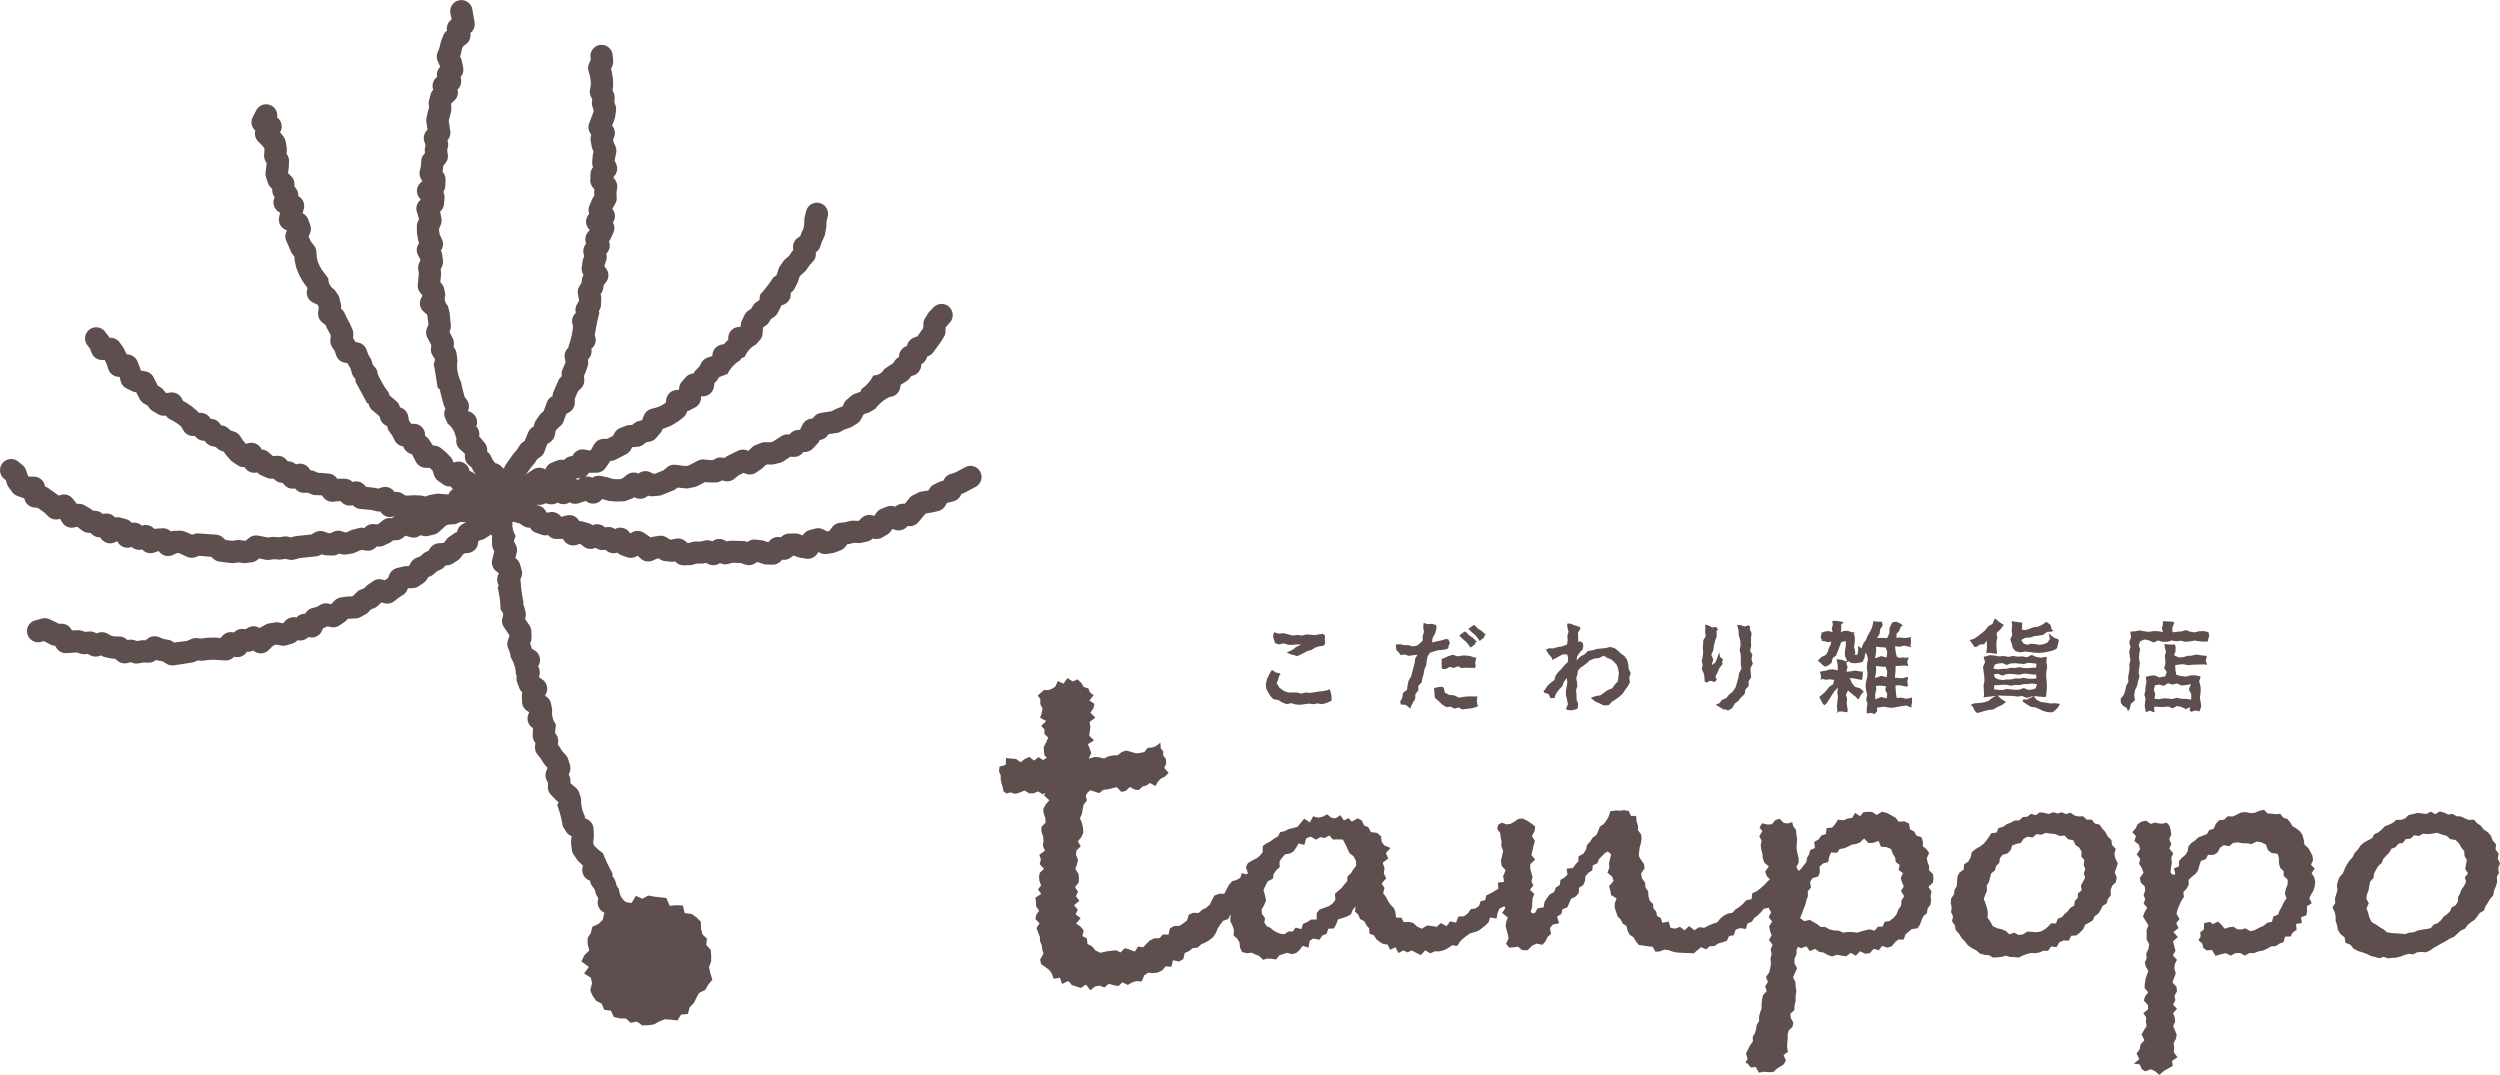
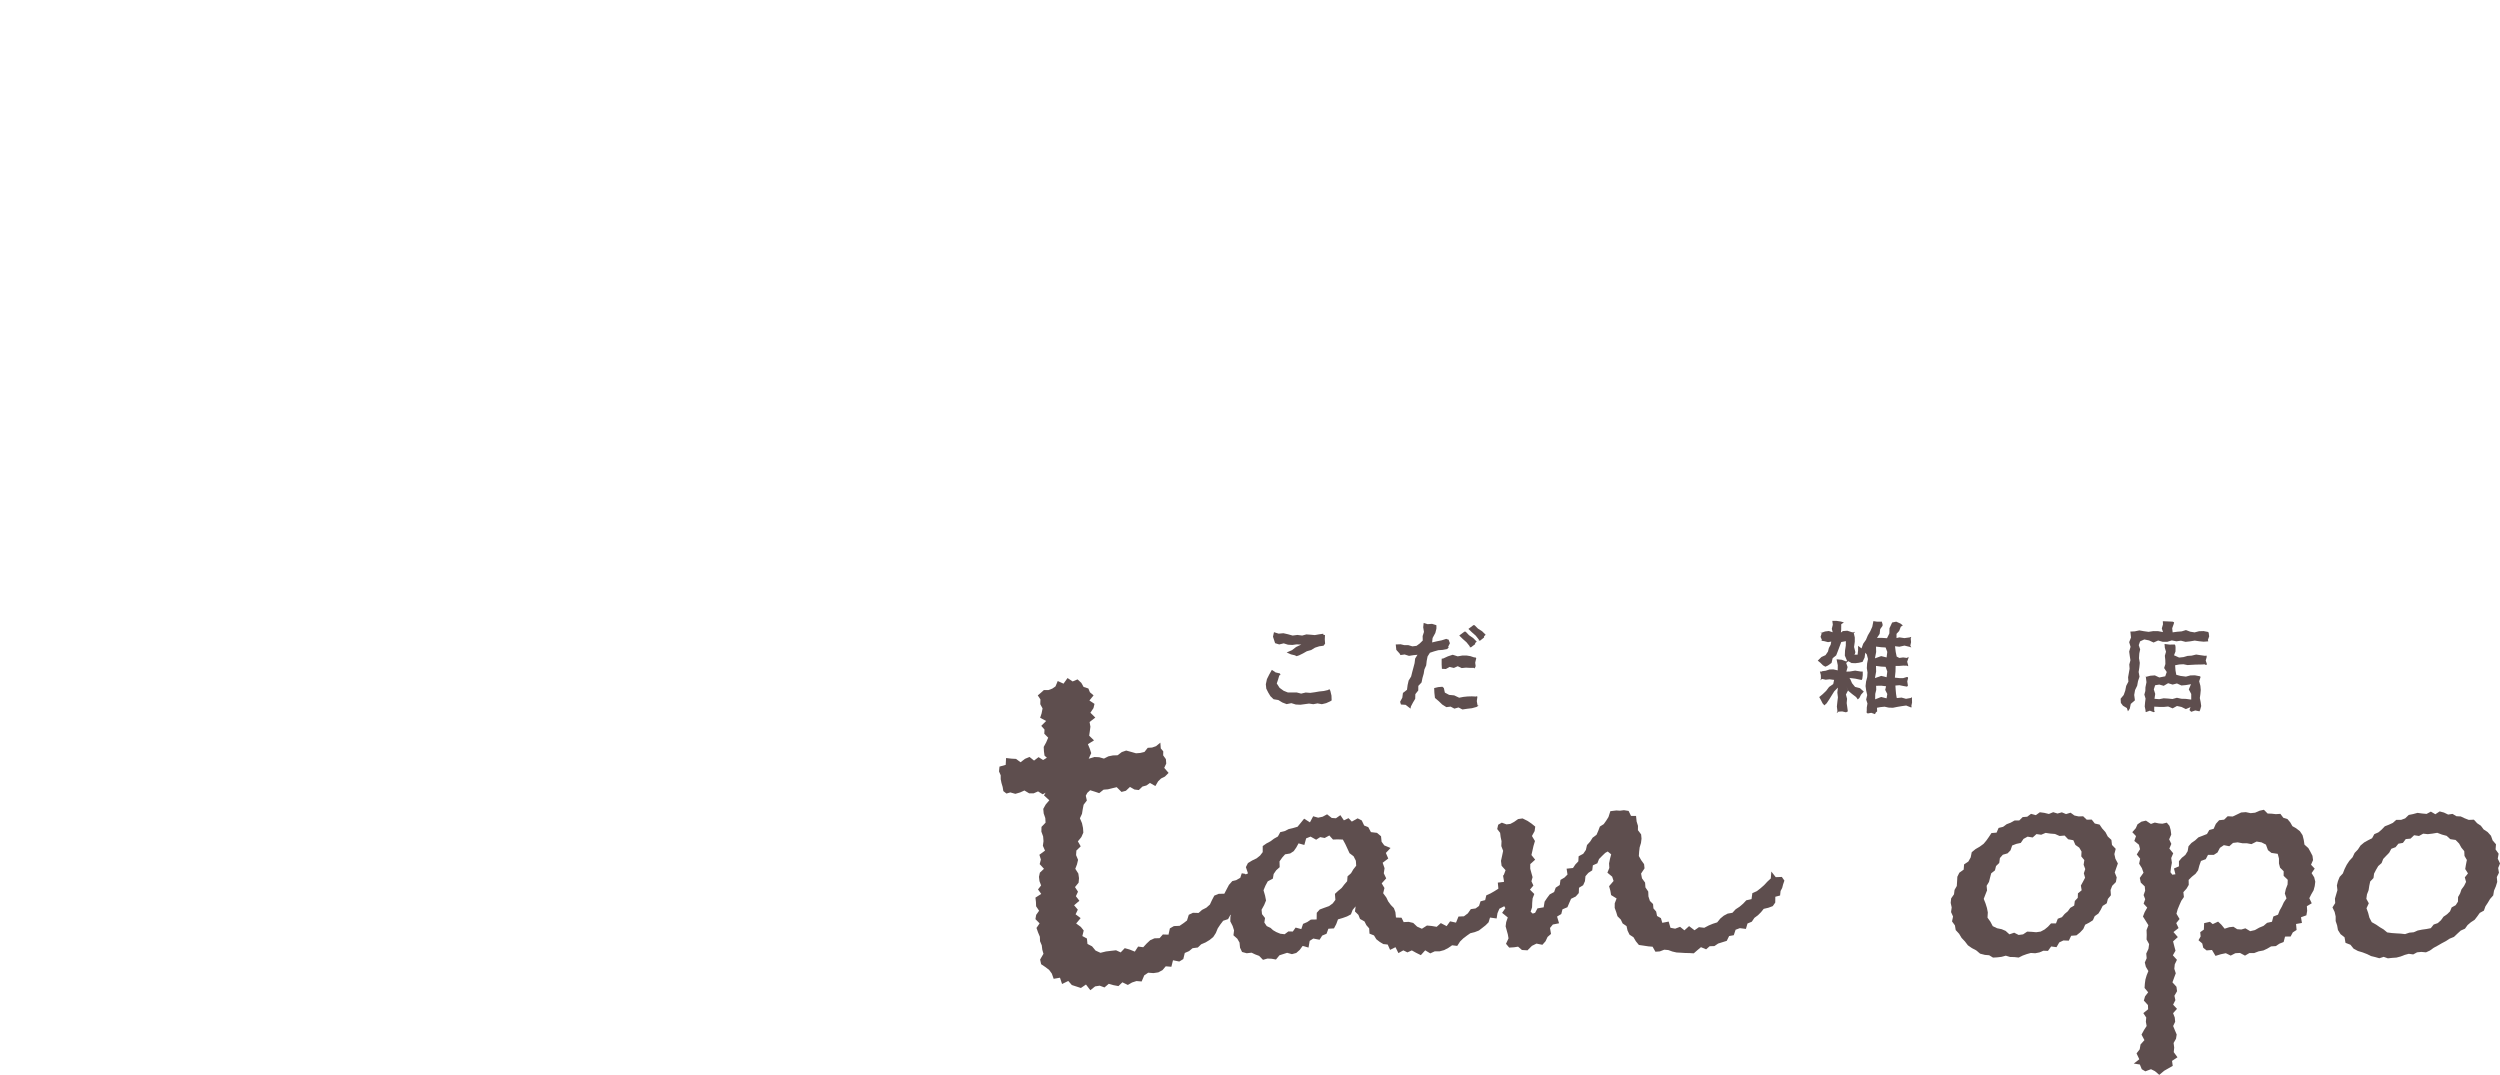
<svg xmlns="http://www.w3.org/2000/svg" width="402.362" height="172.979" viewBox="0 0 402.362 172.979">
  <defs>
    <style>
      .a {
        fill: #5e4e4e;
      }
    </style>
  </defs>
-   <path class="a" d="M199.865,212.891a1.79,1.79,0,0,0-2.426-.729l-1.566.839-.8.257a1.791,1.791,0,0,0-1.025.85l-.12.222-.2.042a1.756,1.756,0,0,0-.388.131l-.869.408a1.785,1.785,0,0,0-.789.725l-.154.267-1.095.176a1.8,1.8,0,0,0-.531.167l-.851.423a1.794,1.794,0,0,0-.6.482l-.724.894-.213-.01a1.764,1.764,0,0,0-1.311.485l-.152-.048a1.783,1.783,0,0,0-1.178.033l-.884.335a1.79,1.79,0,0,0-.851.677l-.322.479-.311-.089a1.8,1.8,0,0,0-1.776.473l-.363.374-.189.041-.785-.03a1.847,1.847,0,0,0-.5.053l-.809.2-.838.1a1.792,1.792,0,0,0-1.231.718l-.41.559-.385.112-.577-.315a1.793,1.793,0,0,0-1.314-.16l-.914.24a1.79,1.79,0,0,0-1.04.748l-.074.112-.6-.214a1.789,1.789,0,0,0-.641-.1l-.952.021a1.78,1.78,0,0,0-1.059.377l-.282.219-.237-.029a1.786,1.786,0,0,0-1.51.54l-.281.293-.629-.226a1.84,1.84,0,0,0-.4-.093l-.958-.112a1.8,1.8,0,0,0-1.171.268l-.184.117-.147-.051a1.781,1.781,0,0,0-.517-.1l-1.945-.055a2.5,2.5,0,0,0-.482.059l-.249.066-.316-.177a1.791,1.791,0,0,0-1.9.1l-.089.062a1.788,1.788,0,0,0-1.158-.14l-.767.165-.755,0a2.033,2.033,0,0,0-.459.055l-.784.2-.058,0-.356-.31a1.788,1.788,0,0,0-1.549-.4l-.695.147-.259-.027-.544-.336a1.8,1.8,0,0,0-1.222-.244l-.974.155a1.805,1.805,0,0,0-.368.1,1.849,1.849,0,0,0-.214-.169l-.865-.582a1.791,1.791,0,0,0-2.057.039l-.112.082-.2-.255a1.792,1.792,0,0,0-2.243-.48l-.03.016a1.782,1.782,0,0,0-1.316-.309l-.264.042-.227-.166a1.791,1.791,0,0,0-1.721-.222l-.095.038a1.8,1.8,0,0,0-.642-.332l-.907-.255a1.812,1.812,0,0,0-.579-.064,1.792,1.792,0,0,0-2.026-.924l-.875.216h0l-.192-.205a1.784,1.784,0,0,0-1.641-.531l-.493.094-.268-.418a1.783,1.783,0,0,0-1.289-.8c.015-.034.024-.07.037-.106a1.778,1.778,0,0,0,.355.051,1.8,1.8,0,0,0,.591-.1l.445-.156.43.113a1.8,1.8,0,0,0,1.433-.232,1.8,1.8,0,0,0,1.934-.042,1.8,1.8,0,0,0,1.478.152l.944-.319a1.781,1.781,0,0,0,.171-.067l.073.058a1.792,1.792,0,0,0,2.38-.136l.217-.218.834.255a1.763,1.763,0,0,0,.387.073l.963.073a1.555,1.555,0,0,0,.193,0l.955-.03a1.777,1.777,0,0,0,.6-.124l.918-.362a1.771,1.771,0,0,0,.329-.171,1.793,1.793,0,0,0,2.178-.26,1.778,1.778,0,0,0,.761.1l.954-.077a1.794,1.794,0,0,0,.54-.131l1.771-.709a1.815,1.815,0,0,0,.5-.293l.229-.191,1.258.138a1.8,1.8,0,0,0,.528-.025l.931-.184a1.8,1.8,0,0,0,.452-.154l1.29-.66.442.051a1.793,1.793,0,0,0,.18.012l.982.014a1.863,1.863,0,0,0,.86-.206l.256-.135.4.1a1.8,1.8,0,0,0,1.59-.373l.622-.528.833-.411.4.15a1.783,1.783,0,0,0,1.628-.2l.813-.551a1.835,1.835,0,0,0,.234-.188l.5-.477.221-.087.67.014a1.828,1.828,0,0,0,.457-.049l.937-.226a1.815,1.815,0,0,0,.6-.267l1.07-.713.521.023a1.785,1.785,0,0,0,1.386-.564l.206-.218.309-.014a1.8,1.8,0,0,0,1.222-.56l.7-.739a1.806,1.806,0,0,0,.3-.431l.1-.2.056-.008a1.794,1.794,0,0,0,1.167-.664l.214-.271,1.252-.172a1.792,1.792,0,0,0,.622-.2l.7-.379.785-.262a1.81,1.81,0,0,0,.373-.174l.814-.5a1.794,1.794,0,0,0,.667-.733l.318-.647.179-.152.618-.208a1.844,1.844,0,0,0,.311-.139l.833-.473a6.467,6.467,0,0,1,2.324-1.946,1.792,1.792,0,0,0,1.7-1.475l.084-.465.9-.563a1.8,1.8,0,0,0,.519-.479l.242-.334.476-.175a1.793,1.793,0,0,0,1.174-1.682v-.086a1.787,1.787,0,0,0,.916-1.133l.029-.106.152-.055a1.79,1.79,0,0,0,.819-.606l1.218-1.671.5-.809a1.8,1.8,0,0,0,.269-.919l.008-.628.641-.729a1.791,1.791,0,0,0-2.559-2.507l-.661.675a1.852,1.852,0,0,0-.25.322l-.484.793a1.8,1.8,0,0,0-.262.907l-.008.625-.952,1.36-.531.192a1.79,1.79,0,0,0-1.12,1.221l-.038.14-.14.056a1.79,1.79,0,0,0-1.13,1.664v.056a1.781,1.781,0,0,0-.649.552l-.351.485-.52.317c-.034.021-.068.042-.1.066l-.777.548a1.917,1.917,0,0,1-1.731.984,5.618,5.618,0,0,1-1.924,2.2l-.147.43-.87.315a1.8,1.8,0,0,0-.583.329l-.726.612a1.8,1.8,0,0,0-.451.578l-.256.52-.933.367a1.847,1.847,0,0,0-.282.122l-.548.295-1.765.276a1.8,1.8,0,0,0-1.092.652l-.185.235-.281.038a1.792,1.792,0,0,0-1.365.976l-.405.814-.329.033a1.79,1.79,0,0,0-1.226.564l-.14.149-.243-.011a1.814,1.814,0,0,0-1.011.259l-1.436.92-.388.093-.8-.016a1.786,1.786,0,0,0-.692.124l-.883.347a1.8,1.8,0,0,0-.583.372l-.584.559-.257-.095a1.8,1.8,0,0,0-1.432.08l-1.694.844a1.793,1.793,0,0,0-.369.242l-.092.078-.169-.042a1.8,1.8,0,0,0-1.265.153l-.456.24-1.348-.112a1.83,1.83,0,0,0-1.057.2l-1.468.766-.434.086-1.644-.2a1.811,1.811,0,0,0-1.392.4l-.611.508-1.315.527-.21.017-.6-.274a1.791,1.791,0,0,0-1.862.233,1.8,1.8,0,0,0-1.868.216l-.666.525-.384.151-.547.017-.669-.05-.789-.242c-.059-.018-.118-.032-.179-.045l-.966-.189a1.8,1.8,0,0,0-1.376.294,1.78,1.78,0,0,0-1.14-.189,1.782,1.782,0,0,0,.615-.626,1.573,1.573,0,0,0,.165.006l1.071-.014a1.788,1.788,0,0,0,1.461-.787l.674-1,.064-.109.083,0a1.778,1.778,0,0,0,.805-.22l1.617-.831a1.786,1.786,0,0,0,.793-.75l.218-.4.857-.074a1.794,1.794,0,0,0,1.01-.4l.386-.318.578-.106a1.8,1.8,0,0,0,1.039-.6l.643-.754a1.808,1.808,0,0,0,.293-.481l.089-.215.133-.036a1.926,1.926,0,0,0,.207-.068l.922-.371a1.812,1.812,0,0,0,.271-.137l.822-.506c.045-.028.089-.057.131-.089l.77-.574a1.789,1.789,0,0,0,.679-1.055,1.847,1.847,0,0,0,.448-.167l.869-.465a1.792,1.792,0,0,0,.947-1.511l.011-.29.159.011a1.776,1.776,0,0,0,1.9-1.53l.087-.6.247-.243a1.794,1.794,0,0,0,.317-.418l.147-.268,1.405-.544a4.893,4.893,0,0,1,1.927-2.11l.3-.4.546-.245a3.812,3.812,0,0,1,1.782-1.963l.637-.719a1.79,1.79,0,0,0,.45-1.11l.035-.815.06-.124.432-.305a1.781,1.781,0,0,0,.5-.536l.293-.483.514-.35a1.8,1.8,0,0,0,.582-.655l.443-.853a1.842,1.842,0,0,0,.143-.369,1.791,1.791,0,0,0,1.514-1.886l-.008-.12a1.78,1.78,0,0,0,.635-.7l.431-.852a1.809,1.809,0,0,0,.114-.282l.205-.664.255-.361.593-.509a1.793,1.793,0,0,0,.317-.356l.462-.683.575-.634a1.781,1.781,0,0,0,.459-1.356l-.009-.1.031-.022a1.782,1.782,0,0,0,.677-.892l.283-.825.366-.783a1.806,1.806,0,0,0,.138-.431l.18-.972a1.766,1.766,0,0,0,.028-.252l.035-.841.183-.74a1.791,1.791,0,1,0-3.477-.859l-.226.915a1.788,1.788,0,0,0-.051.355l-.037.894-.115.624-.309.661a1.885,1.885,0,0,0-.071.175l-.123.357-.4.277a1.793,1.793,0,0,0-.767,1.627l.031.362-.136.15a1.9,1.9,0,0,0-.158.2l-.4.59-.579.5a1.793,1.793,0,0,0-.3.325l-.548.775a1.813,1.813,0,0,0-.249.507l-.243.791-.136.267-.465.289a20.076,20.076,0,0,1-2.156,2.808l-.046.729-.061.117-.463.315a1.788,1.788,0,0,0-.525.553l-.3.5-.51.359a1.786,1.786,0,0,0-.585.693l-.419.877a1.8,1.8,0,0,0-.172.693l-.013.291-.4.042a1.791,1.791,0,0,0-1.593,1.975l.011.1a1.807,1.807,0,0,0-.473.433l-.175.233-.5.105a1.791,1.791,0,0,0-1.419,1.727v.085l-.8.28a1.8,1.8,0,0,0-.978.83l-.348.635-.491.482a1.785,1.785,0,0,0-.4.593,1.789,1.789,0,0,0-1.263.6l-.632.716a1.792,1.792,0,0,0-.448,1.117l-.007.187-.44.037a1.79,1.79,0,0,0-1.623,1.524l-.08.537-.736.468-.679.272-.885.236a1.788,1.788,0,0,0-1.2,1.05l-.318.774-.453.128a1.79,1.79,0,0,0-.812.377l-.3.248-.519.037a1.8,1.8,0,0,0-.531.121l-.9.355a1.8,1.8,0,0,0-.911.8l-.254.462-.895.463-.643.021a1.789,1.789,0,0,0-1.489.884l-.5.865-.086.125-.978-.158a1.786,1.786,0,0,0-1.887.962l-.041.081a1.8,1.8,0,0,0-1.106.414l-.231.193-.36-.015a1.787,1.787,0,0,0-.736.124l-.883.35a1.794,1.794,0,0,0-.919.819l-.144.268-.174-.085a1.791,1.791,0,0,0-1.78.112l-.821.542a1.836,1.836,0,0,0-.285.235l-.1.1.832-1.178.558-.66a1.981,1.981,0,0,0,.137-.183l.335-.52.538-.387a1.782,1.782,0,0,0,.64-.849l.293-.829.169-.391.428-.279a1.8,1.8,0,0,0,.786-1.194l.109-.627.2-.29.6-.535a1.8,1.8,0,0,0,.484-.709l.443-1.206.449-.251a1.792,1.792,0,0,0,.919-1.571l0-.66.5-1.134.5-.5a1.8,1.8,0,0,0,.522-1.393l-.043-.607.212-.476a1.591,1.591,0,0,0,.059-.149l.313-.912a1.791,1.791,0,0,0,.059-.949l-.028-.136.089-.091a1.79,1.79,0,0,0,.492-1.551l-.015-.091.126-.116a1.79,1.79,0,0,0,.432-2.029l-.012-.029a38.41,38.41,0,0,1,.744-3.628l-.09-.271.1-.167a1.778,1.778,0,0,0,.255-.848l.041-.968a1.813,1.813,0,0,0-.034-.435l-.065-.313.169-.274a1.782,1.782,0,0,0,.249-.694l.065-.468.383-.486a1.79,1.79,0,0,0,.076-2.109l-.338-.5.274-.838a1.78,1.78,0,0,0,.07-.918l-.037-.2.194-.256a1.792,1.792,0,0,0,.261-1.68l-.03-.085.1-.129a1.774,1.774,0,0,0,.2-.343l.418-.928a1.794,1.794,0,0,0-.078-1.624,1.792,1.792,0,0,0,.029-2.017l-.128-.194.458-.773a1.79,1.79,0,0,0,.249-1l-.038-.792.111-.785a1.788,1.788,0,0,0-.355-1.345l-.268-.348.262-.341a1.793,1.793,0,0,0,.2-1.846l-.246-.526.233-1.152a1.787,1.787,0,0,0-.092-1.136l-.33-.771-.051-.274.178-.492a1.788,1.788,0,0,0-.226-1.652l-.113-.157.393-1.046a1.78,1.78,0,0,0,.1-.38l.136-.962a1.8,1.8,0,0,0-.073-.812l-.2-.6.046-.6a1.8,1.8,0,0,0-.15-.869l-.19-.424.077-.416a1.8,1.8,0,0,0,.03-.388l-.033-.953a1.668,1.668,0,0,0-.025-.244l-.162-.944c-.01-.056-.022-.11-.036-.165l-.086-.315.185-.406a1.8,1.8,0,0,0,.155-.892l-.081-.96a1.791,1.791,0,0,0-3.569.3l.042.494-.259.568a1.792,1.792,0,0,0-.1,1.211l.232.857.128.74.021.635-.143.772a1.791,1.791,0,0,0,.125,1.059l.232.518-.039.508a1.808,1.808,0,0,0,.085.7l.181.547-.049.354-.659,1.726a1.79,1.79,0,0,0,.213,1.688l.127.177-.025.067a1.8,1.8,0,0,0-.076.943l.179.949a1.813,1.813,0,0,0,.113.372l.171.4-.092.369a1.782,1.782,0,0,0-.045.271l-.085.952a1.785,1.785,0,0,0,.15.894l-.059.076a1.788,1.788,0,0,0-.369,1.037l-.029.952a1.794,1.794,0,0,0,.372,1.147l.3.384-.03.207a1.737,1.737,0,0,0-.015.338l.02.424-.277.467a1.747,1.747,0,0,0-.109.216l-.4.934a1.792,1.792,0,0,0-.026,1.329,1.79,1.79,0,0,0-.03,2.476l.1.1-.344.456a1.794,1.794,0,0,0-.259,1.677l.029.083-.088.116a1.791,1.791,0,0,0-.334,1.409l.095.513-.165.471a1.889,1.889,0,0,0-.084.349l-.129.945a1.8,1.8,0,0,0,.288,1.24,1.782,1.782,0,0,0-.249.693l-.079.575-.344.558a1.793,1.793,0,0,0-.229,1.3l.162.792-.012.292-.29.481a1.791,1.791,0,0,0-.189,1.409h0a1.792,1.792,0,0,0-.45,2.1,12.918,12.918,0,0,1-.756,3.335l.024.147-.124.125a1.793,1.793,0,0,0-.478,1.625l.125.595-.489,1.18a1.806,1.806,0,0,0-.152.855l.017.239-.172.172a1.8,1.8,0,0,0-.387.576l-.749,1.705a1.768,1.768,0,0,0-.165.757l-.119.067a1.791,1.791,0,0,0-.818.971l-.489,1.366-.432.385a1.807,1.807,0,0,0-.285.326l-.54.79a1.8,1.8,0,0,0-.285.7l-.042.242-.227.148a1.786,1.786,0,0,0-.665.791l-.425.993-.147.41-.36.259a1.781,1.781,0,0,0-.457.479l-.457.707-.541.639c-.037.044-.072.089-.105.136l-1.094,1.547a1.754,1.754,0,0,0-.2.351l-.152.36-.559-.5a1.743,1.743,0,0,0-.819-.387l-.39-.49-.333-.679a1.813,1.813,0,0,0-.434-.564l-.146-.126,0-.244a1.791,1.791,0,0,0-.415-1.172l-.627-.753a1.687,1.687,0,0,0-.186-.192l-.074-.066.022-.173a1.793,1.793,0,0,0-.474-1.454l.045-.144a1.791,1.791,0,0,0-1.06-2.2l-.325-.127.058-.166a1.79,1.79,0,0,0-.238-1.626l-.372-.519-.4-1.51-.161-.856a5.91,5.91,0,0,1-.64-2.914l-.02-.02a1.8,1.8,0,0,0,.056-.719l-.119-.944a1.793,1.793,0,0,0-.291-.776l-.191-.283.044-.316a1.8,1.8,0,0,0-.165-1.033l-.541-1.087.1-.253a1.8,1.8,0,0,0,.122-.839l-.19-1.9a1.753,1.753,0,0,0-.049-.268l-.243-.924a1.622,1.622,0,0,1-.393-1.762l-.189-.937a1.791,1.791,0,0,0-.359-.766l-.27-.337.116-1.185a1.751,1.751,0,0,0,0-.4l-.057-.454.229-.515a1.8,1.8,0,0,0,.137-.973l-.131-.945a1.767,1.767,0,0,0-.2-.6l.035-.051a1.79,1.79,0,0,0,.137-1.755l-.347-.746-.112-.574,0-.408.258-.6a1.79,1.79,0,0,0,.117-1.022l-.17-.953a1.615,1.615,0,0,0-.041-.177l.133-.137a1.8,1.8,0,0,0,.494-1.095l.077-.94a1.789,1.789,0,0,0-.2-.989,1.787,1.787,0,0,0,.334-.984l.031-.947a1.8,1.8,0,0,0-.252-.977l-.237-.4.053-.247a1.744,1.744,0,0,0,.036-.251l.028-.387.358-.441a1.8,1.8,0,0,0,.379-1.388l-.1-.662.125-.627a1.793,1.793,0,0,0-.063-.93l-.02-.06.074-.092a1.785,1.785,0,0,0,.383-1.378l-.251-1.674.355-1.373a1.781,1.781,0,0,0,.07-.62l-.044-.681.033-.127.483-.441a1.792,1.792,0,0,0,.518-1.8,1.79,1.79,0,0,0,.515-1.88l-.034-.108.058-.071a1.788,1.788,0,0,0,.368-1.5l-.213-1.015a1.768,1.768,0,0,0-.119-.367l-.175-.389.074-.184a1.7,1.7,0,0,0,.085-.271l.185-.809.115-.306.541-.42a1.792,1.792,0,0,0,.662-1.757l.03-.024a1.79,1.79,0,0,0,.66-1.679l-.375-2.151a1.791,1.791,0,1,0-3.517.682l.193.983-.1.078a1.794,1.794,0,0,0-.651,1.737l-.04.03a1.786,1.786,0,0,0-.58.787l-.336.895a2.086,2.086,0,0,0-.068.23l-.18.788-.307.759a1.794,1.794,0,0,0,.028,1.405l.4.9-.129.157a1.8,1.8,0,0,0-.371,1.489l-.008,0a1.791,1.791,0,0,0-.613,2.056,1.79,1.79,0,0,0-.433.778l-.241.919a1.8,1.8,0,0,0-.056.57l.042.653-.179.612c-.015.049-.027.1-.038.148l-.188.93a1.77,1.77,0,0,0-.012.649l.184,1.141-.208.255a1.791,1.791,0,0,0-.3,1.71l.186.543-.092.458a1.792,1.792,0,0,0-.015.611l.028.191-.217.268a1.789,1.789,0,0,0-.394,1l-.059.822-.176.813a1.794,1.794,0,0,0,.212,1.3l.2.338-.278.251a1.791,1.791,0,0,0-.159,2.5l.187.218-.213.221a1.791,1.791,0,0,0-.413,1.794l.274.844.054.3-.193.447a1.8,1.8,0,0,0-.146.719l.006.952a1.859,1.859,0,0,0,.033.332l.186.951a1.789,1.789,0,0,0,.134.412l.014.029-.082.122a1.79,1.79,0,0,0-.08,1.869l.358.645.015.108-.224.5a1.79,1.79,0,0,0-.14.95l.094.747-.163,1.75a1.789,1.789,0,0,0,.387,1.275l.387.483-.21.382a1.789,1.789,0,0,0,.4,2.217l.558.484.2,1.555-.251.624a1.786,1.786,0,0,0,.081,1.513l.637,1.223-.062.452a1.794,1.794,0,0,0,.289,1.245l.333.5.019.15-.2.691a67.322,67.322,0,0,1,.606,3.738l.386.372.071.377c.011.055.024.111.04.166l.453,1.752a1.786,1.786,0,0,0,.29.642l.041.057-.1.282a1.8,1.8,0,0,0,.062,1.321l.4.877a3.388,3.388,0,0,1,1.312,2.214l.107.108-.03.238a1.793,1.793,0,0,0,.586,1.563l.679.6.118.141-.007.413a1.8,1.8,0,0,0,.617,1.379l.5.433.26.53a1.824,1.824,0,0,0,.208.329l.2.251-.447-.313a1.827,1.827,0,0,0-.586-.27l-.035-.144a1.791,1.791,0,0,0-2.241-1.3l-.306.089-.059-.187a1.776,1.776,0,0,0-.414-.7l-.663-.694a1.789,1.789,0,0,0-.149-.14l-.731-.608a2.083,2.083,0,0,0-1.156-.414h-.147c-.022-.041-.046-.082-.072-.121l-.537-.825a1.791,1.791,0,0,0-.651-.6l0-.179a1.792,1.792,0,0,0-1.87-1.772l-.335.015c-.022-.034-.045-.069-.069-.1l-.321-.444-.115-.677a1.791,1.791,0,0,0-1.067-1.349l-.262-.111-.068-.2a1.776,1.776,0,0,0-.525-.777l-1.1-.934-.118-.433a14.781,14.781,0,0,1-1.768-3.006,1.787,1.787,0,0,0-.434-1.064l-.369-.425-.156-.563a1.739,1.739,0,0,0-.176-.42l-.4-.69-.278-.76a1.79,1.79,0,0,0-1.358-1.146L99.29,192a1.793,1.793,0,0,0-.2-.376l-.179-.261.05-.49a1.806,1.806,0,0,0-.142-.9l-.386-.878c-.021-.049-.045-.1-.07-.143l-.429-.781-.369-.81a1.787,1.787,0,0,0-.531-.672l-.053-.041.014-.118a1.792,1.792,0,0,0-.033-.6l-.216-.952a1.82,1.82,0,0,0-.279-.63l-.558-.8a1.933,1.933,0,0,1-.957-1.759l-1.086-1.461-.375-.669-.266-.65-.148-.674-.057-.874a1.792,1.792,0,0,0-.383-.994l-.505-.637-.366-.8.226-.514a1.8,1.8,0,0,0,.042-1.336l-.331-.9a1.793,1.793,0,0,0-.889-.99l.19-.727a1.792,1.792,0,0,0-.891-2.033,1.792,1.792,0,0,0-.356-1.207l-.261-.348-.006-.412a1.8,1.8,0,0,0-.546-1.26l-.466-.45-.024-.075.1-.618a1.8,1.8,0,0,0,.02-.194l.05-1a1.793,1.793,0,0,0-.194-.9l-.211-.411.041-.5a1.81,1.81,0,0,0-.02-.447l-.16-.94a1.8,1.8,0,0,0-.331-.771l-.568-.759a1.789,1.789,0,0,0-.484-2.372,1.791,1.791,0,0,0-3.353-1.144l-.561,1.084a1.791,1.791,0,0,0,.412,2.173,1.792,1.792,0,0,0,.452,1.742l.693.7.282.377.05.291-.064.781a1.8,1.8,0,0,0,.19.962l.225.438-.172,1.365a1.783,1.783,0,0,0,.063.827l.291.911a1.771,1.771,0,0,0,.46.743l.255.247,0,.253a1.794,1.794,0,0,0,.36,1.05l.026.034-.082.223a1.79,1.79,0,0,0,.942,2.25l-.151.8a1.793,1.793,0,0,0,.986,1.947l.282.135-.105.238a1.794,1.794,0,0,0-.017,1.4l.819,1.861a1.781,1.781,0,0,0,.216.347l.284.358.029.452a1.819,1.819,0,0,0,.038.265l.209.957a1.733,1.733,0,0,0,.093.3l.367.895a1.763,1.763,0,0,0,.094.2l.477.851c.033.058.069.114.107.168l.7.969-.076.338a1.789,1.789,0,0,0,1,2.026l.729.333.148.423-.094.815a1.79,1.79,0,0,0,.68,1.619l.5.389.215.471c.018.04.039.081.06.12l.424.77.164.375-.068.673a1.794,1.794,0,0,0,.3,1.189l.4.584.22.684a1.789,1.789,0,0,0,1.381,1.215l.478.088a1.6,1.6,0,0,0,.111.228l.362.626.2.733a1.812,1.812,0,0,0,.374.7l.209.24.01.468a190.159,190.159,0,0,1,1.836,3.392l.254.114.045.164a1.788,1.788,0,0,0,.591.912l1.106.924.169.5a1.792,1.792,0,0,0,1,1.07l.1.041.02.121a1.789,1.789,0,0,0,.315.749l.481.666.383.763a1.788,1.788,0,0,0,1.391.976,1.788,1.788,0,0,0,.959,1.09l.461.213.584,1.124a1.861,1.861,0,0,0,1.629,1.023l.631,0,.454.443.23.732a1.787,1.787,0,0,0,.67.921l.792.563a1.778,1.778,0,0,0,1.223.323,1.784,1.784,0,0,0,.365.433,1.751,1.751,0,0,0-.5.449,1.776,1.776,0,0,0-.214.384l-.077.032-1.537-.125a1.829,1.829,0,0,0-.449.03l-.964.187a1.863,1.863,0,0,0-.294.084l-.427.162-.37-.106a1.753,1.753,0,0,0-.42-.067l-.957-.039c-.062,0-.121,0-.182,0l-.878.055-.4-.019-.5-.31a1.8,1.8,0,0,0-1.246-.243,1.791,1.791,0,0,0-2.087-.727l-.526.18-.416-.1a1.821,1.821,0,0,0-.23-.042l-1.3-.137-.309-.326a1.793,1.793,0,0,0-1.784-.492l-.1.029-.066-.06a1.793,1.793,0,0,0-1.2-.461l-.986,0a1.335,1.335,0,0,1-.183.009l-.028,0-.107-.142a1.789,1.789,0,0,0-1.232-.692l-.963-.1c-.042,0-.086-.008-.128-.009l-.652-.022-.565-.246a1.805,1.805,0,0,0-.691-.149l-.091-.162a1.788,1.788,0,0,0-2.171-.805l-.044.015a1.794,1.794,0,0,0-.972-.475l-.354-.053-.282-.3a1.8,1.8,0,0,0-1.46-.56l-.632.054-.618-.538a1.788,1.788,0,0,0-1.208-.526,1.787,1.787,0,0,0-2.1-1.032l-.434.112-.407-.46-.526-.786a1.79,1.79,0,0,0-.929-.705l-.579-.191-.458-.4a1.8,1.8,0,0,0-.832-.4l-.274-.053-.171-.25a1.794,1.794,0,0,0-1.363-.774l-.155-.01-.064-.1a1.79,1.79,0,0,0-1.712-.846l-.089.01a1.852,1.852,0,0,0-.339-.379l-.731-.614a1.665,1.665,0,0,0-.149-.113l-.787-.531a1.67,1.67,0,0,0-.178-.106l-.361-.187-.231-.433a1.8,1.8,0,0,0-1.8-.932l-.727.09-.405-.508a1.8,1.8,0,0,0-.54-.462l-.374-.208-.663-1.331a1.793,1.793,0,0,0-1.283-.973l-.786-.145-.077-.286a1.786,1.786,0,0,0-.067-.2l-.388-.975a1.82,1.82,0,0,0-1.69-1.128H62.5l-.432-.887a1.7,1.7,0,0,0-.148-.251l-.552-.783a1.789,1.789,0,0,0-1.448-.757l-.188,0a1.788,1.788,0,0,0-.166-.257l-.58-.755a1.791,1.791,0,0,0-2.838,2.185l.429.558.287.716a1.788,1.788,0,0,0,1.648,1.125l.441,0,.283.583.308.906a1.79,1.79,0,0,0,1.7,1.215h.093l.191.721a1.79,1.79,0,0,0,.945,1.15l.894.437a1.821,1.821,0,0,0,.461.152l.2.037.547,1.066a1.781,1.781,0,0,0,.72.744l.53.3.381.488a1.792,1.792,0,0,0,.514.447l.836.483a1.812,1.812,0,0,0,1.116.228l.115-.015a1.8,1.8,0,0,0,.657.585l.761.4.624.421.423.356.379.642a1.788,1.788,0,0,0,1.727.873l.11-.012a1.792,1.792,0,0,0,1.372.787l.213.014.094.135a1.788,1.788,0,0,0,1.135.745l.525.1.367.319a1.8,1.8,0,0,0,.614.347l.334.11.25.375a1.718,1.718,0,0,0,.149.191l.673.761a1.826,1.826,0,0,0,.33.291l.8.545a1.777,1.777,0,0,0,1.139.308,1.788,1.788,0,0,0,1.791.9l.26-.033.095.095a1.793,1.793,0,0,0,.561.381l.876.377a1.788,1.788,0,0,0,.86.14l.216-.018.114.122a1.8,1.8,0,0,0,1.042.547l.321.048.273.31a1.788,1.788,0,0,0,1.725.569,1.746,1.746,0,0,0,1.437.7l.636-.007.527.229a1.764,1.764,0,0,0,.651.147l.927.033.134.014.247.324a1.788,1.788,0,0,0,1.6.695l.931-.094h.207l.29.262a1.788,1.788,0,0,0,1.683.394l.013,0,.046.048a1.792,1.792,0,0,0,1.174.553l1.721.158.816.2a1.808,1.808,0,0,0,.679.038l.04.063a1.788,1.788,0,0,0,2.224.7l.179-.076h0a1.815,1.815,0,0,0-.281.168l-.279.231-.3-.013a1.761,1.761,0,0,0-1.186.383l-.66.52-.25.118-.509-.049a1.793,1.793,0,0,0-1.4.479l-.157.149-.127-.022a1.775,1.775,0,0,0-.75.03l-.921.237a1.678,1.678,0,0,0-.3.106l-.671.306-.323.053L97,222.437a1.784,1.784,0,0,0-1.216.108l-.509.238-.275-.01-.757-.257a1.8,1.8,0,0,0-1.47.145l-.576.332-2.395.247a1.869,1.869,0,0,0-.348.063l-.505.145-.536-.112a1.788,1.788,0,0,0-.644-.015l-.727.115-.738-.061a1.784,1.784,0,0,0-.4.012l-.63.09-1.649-.311a1.8,1.8,0,0,0-1.43.369l-.539.434-.207.026-.711-.1a1.792,1.792,0,0,0-.517,0l-.723.109-1.077-.129-.5-.43a1.789,1.789,0,0,0-1.11-.437l-2.758-.194a1.774,1.774,0,0,0-.715.1l-.306.107-1.215-.514a1.684,1.684,0,0,0-.726-.133l-.958.025a1.755,1.755,0,0,0-.543.1,1.791,1.791,0,0,0-1.361-.507l-.973.059a1.853,1.853,0,0,0-.323.049,1.788,1.788,0,0,0-1.99-.529,1.8,1.8,0,0,0-1.615-.447,1.792,1.792,0,0,0-.929-.606l-.909-.244a1.772,1.772,0,0,0-.868-.016,1.8,1.8,0,0,0-1.793-.6l-.174.041-.049-.046a1.79,1.79,0,0,0-1.131-.471l-.411-.019-.308-.249a1.7,1.7,0,0,0-.244-.168l-.824-.468a1.79,1.79,0,0,0-1.211-.2l-.026-.035-.641-.813a1.791,1.791,0,0,0-1.985-.587l-.267.091a1.286,1.286,0,0,0-.109-.086l-1.591-1.135a1.771,1.771,0,0,0-.511-.245l-.007-.052a1.792,1.792,0,0,0-1.713-1.525l-.844-.028-.155-.057-.313-.9a1.79,1.79,0,0,0-.581-.877l-.7-.579a1.791,1.791,0,1,0-2.274,2.768l.281.23.163.554a1.808,1.808,0,0,0,.27.548l.583.8a1.783,1.783,0,0,0,.83.626l.936.344a1.644,1.644,0,0,0,.2.06,1.79,1.79,0,0,0,1.57,1.466l.608.066,1.036.744.612.6a1.788,1.788,0,0,0,1.833.418l.07-.023.365.592a1.79,1.79,0,0,0,1.929.807l.489-.113.737.577a1.782,1.782,0,0,0,1.047.4l.35.016.271.249a1.8,1.8,0,0,0,1.307.471,1.792,1.792,0,0,0,2.407.762l.3-.156.134.216a1.794,1.794,0,0,0,2.2.715,1.791,1.791,0,0,0,1.689.4,1.8,1.8,0,0,0,1.947.508l.7-.248.2.218a1.794,1.794,0,0,0,2.081.427l.706-.325.214-.006,1.38.613a1.793,1.793,0,0,0,1.346.064l.645-.226,1.44.134c.043,0,.086.008.13.009l.3.011.42.363a1.788,1.788,0,0,0,.927.421l1.939.24a1.8,1.8,0,0,0,.194.01,1.714,1.714,0,0,0,.267-.02l.693-.1.688.1a1.856,1.856,0,0,0,.471,0l.949-.118a1.788,1.788,0,0,0,.9-.382l.3-.245,1.038.214a1.8,1.8,0,0,0,.62.02l.741-.106.752.063a1.854,1.854,0,0,0,.427-.017l.616-.1.647.135a1.784,1.784,0,0,0,.856-.032l.76-.217L93,226.5a1.771,1.771,0,0,0,.673-.226l.187-.107.239.081a1.766,1.766,0,0,0,.514.093l.969.034a1.824,1.824,0,0,0,.818-.167l.309-.144.386.1a1.815,1.815,0,0,0,.748.037l.938-.154a1.753,1.753,0,0,0,.454-.138l.746-.341.395-.1.629.108a1.779,1.779,0,0,0,1.532-.46l.217-.206.19.018a1.808,1.808,0,0,0,.932-.161l.882-.414a1.865,1.865,0,0,0,.348-.215l.3-.236.326.014a1.755,1.755,0,0,0,1.217-.408l.381-.315.065-.006.75.225a1.8,1.8,0,0,0,1.6-.287l.044-.033.2.071a1.806,1.806,0,0,0,1,.057l.936-.213a1.79,1.79,0,0,0,.818-.431l1.208-1.081.375-.1.811-.06a1.794,1.794,0,0,0,.622-.162l.451-.21.583.043a1.887,1.887,0,0,0,.353-.012l-.573.309a1.793,1.793,0,0,0-.919,1.3,1.787,1.787,0,0,0-.536.26l-.771.549a1.8,1.8,0,0,0-.4.388l-.4.531-.72.058a1.791,1.791,0,0,0-1.48.791l-.288.428-.414.191a1.815,1.815,0,0,0-.45.3l-.455.412-.582.22a1.782,1.782,0,0,0-.909.763l-.337.568-.59.039a1.765,1.765,0,0,0-.368.052l-.951.236a1.79,1.79,0,0,0-1.221,1.051l-.243.583-.325.209a1.525,1.525,0,0,0-.154.109l-.028.023-.376-.11a1.792,1.792,0,0,0-1.526.251l-.78.545a1.814,1.814,0,0,0-.2.166l-.461.436-.558.216a1.789,1.789,0,0,0-.643.427l-.52.539-.206.116-.579.007a1.8,1.8,0,0,0-.23.018l-.972.14a1.791,1.791,0,0,0-1.023.516l-.576.587-.351-.094a1.786,1.786,0,0,0-1.335.167l-.635.355-.7.185a1.789,1.789,0,0,0-1.136.915,1.767,1.767,0,0,0-1.322.515l-.093.092-.147-.026a1.807,1.807,0,0,0-1.576.5l-.429.431-.053.015-.619-.121a1.765,1.765,0,0,0-.636-.009l-.937.154a1.784,1.784,0,0,0-.572.2l-.856.471c-.04.022-.079.046-.117.07a1.792,1.792,0,0,0-1.91-.007l-.328.2-.374-.039a1.791,1.791,0,0,0-1.515.579,1.793,1.793,0,0,0-1.887.587l-.237.291-1-.07a1.663,1.663,0,0,0-.187,0l-.956.032a1.649,1.649,0,0,0-.185.016l-.751.1-.77-.061a1.764,1.764,0,0,0-.843.137l-.72.306-1.613.211c-.043,0-.087.011-.129.019l-.285.054-.383-.23a1.816,1.816,0,0,0-.615-.229l-.763-.132-.765-.31a1.79,1.79,0,0,0-1.7.2l-.468.33-.341-.017a1.837,1.837,0,0,0-.419.03l-.544.1-.525-.153a1.776,1.776,0,0,0-.935-.019l-.092.022-.181-.153a1.8,1.8,0,0,0-1.13-.425l-.784-.012-.508-.107-.654-.358a1.792,1.792,0,0,0-1.441-.122l-.292.1-.2-.105a1.8,1.8,0,0,0-.99-.2l-.63.055-.566-.183a1.864,1.864,0,0,0-.618-.086l-.955.039-.109-.187a1.793,1.793,0,0,0-1.5-.889l-.546-.015-.474-.26a1.18,1.18,0,0,0-.123-.062l-.87-.394a1.793,1.793,0,0,0-1.209-.1l-1.116.3a1.792,1.792,0,0,0,.939,3.458l.5-.135,1.012.535a1.789,1.789,0,0,0,.8.221l.176.3a1.808,1.808,0,0,0,1.7.883l1.6-.108.609.2a1.777,1.777,0,0,0,.706.079l.466-.04.416.22a1.783,1.783,0,0,0,1.417.109l.278-.095.192.105a1.775,1.775,0,0,0,.489.18l.934.2a1.866,1.866,0,0,0,.341.039l.316,0,.392.333a1.79,1.79,0,0,0,1.59.372l.513-.127.473.138a1.8,1.8,0,0,0,.837.041l.76-.144.743.035a1.838,1.838,0,0,0,1.116-.325l.173-.121.038.015a1.773,1.773,0,0,0,.365.1l.623.108.681.408a1.791,1.791,0,0,0,1.253.224l2.8-.424a1.725,1.725,0,0,0,.429-.122l.522-.222.525.042a1.624,1.624,0,0,0,.388-.011l.852-.117.772-.026,1.9.108a1.763,1.763,0,0,0,1.414-.6,1.8,1.8,0,0,0,1.919-.6l.168-.212h.009a1.822,1.822,0,0,0,.986-.178l.2.136a1.791,1.791,0,0,0,2.3-.23l.6-.614.352-.194.315-.052.728.143a1.79,1.79,0,0,0,.842-.037l.913-.264a1.779,1.779,0,0,0,.771-.457l.1-.1.138.024a1.8,1.8,0,0,0,1.566-.49l.044-.045.13.031a1.789,1.789,0,0,0,2.039-1l.211-.46.1-.027a1.812,1.812,0,0,0,.417-.168l.2-.111.443.118a1.794,1.794,0,0,0,1.462-.246l.8-.542a1.826,1.826,0,0,0,.275-.229l.293-.3,1.18-.05a1.79,1.79,0,0,0,.854-.23l.831-.467a1.794,1.794,0,0,0,.411-.318l.428-.444.518-.2a1.787,1.787,0,0,0,.584-.369l.595-.562.437.127a1.794,1.794,0,0,0,1.618-.318l.681-.543.721-.46a1.79,1.79,0,0,0,.691-.823l.1-.248.794-.029a1.787,1.787,0,0,0,.937-.305l.785-.53a1.782,1.782,0,0,0,.54-.573l.221-.373.311-.118a1.8,1.8,0,0,0,.569-.347l.5-.456.622-.287a1.8,1.8,0,0,0,.734-.626l.239-.058a1.79,1.79,0,0,0,.954-.279l.8-.511a1.762,1.762,0,0,0,.475-.44l.425-.569.163-.116.64-.07a1.79,1.79,0,0,0,1.581-1.561l.047-.381.707-.228a1.8,1.8,0,0,0,.667-.391c.043-.017.086-.035.129-.055a1.768,1.768,0,0,0,.511-.37,1.667,1.667,0,0,0,.173.194l.044.035a1.762,1.762,0,0,0-.045.441l.02.963a1.792,1.792,0,0,0,.2.779l.153.3-.334,1.382a1.79,1.79,0,0,0,.648,1.83l.435.337-.125.283a1.791,1.791,0,0,0-.029,1.384l.109.273-.144.395a15.353,15.353,0,0,1,.446,3.435l.4.656.056.2-.151.553a1.791,1.791,0,0,0,.233,1.459l.886,1.319,0,.129-.24.752a1.8,1.8,0,0,0,.041,1.2l.292.735.138.767a5.41,5.41,0,0,1,.827,2.8l.14.147-.024.141a1.792,1.792,0,0,0,.089.937l.34.9a1.783,1.783,0,0,0,.479.7,1.75,1.75,0,0,0-.071.558l.031.979a1.79,1.79,0,0,0,.876,1.484l.278.165-.144.366a1.791,1.791,0,0,0,.664,2.139l.091.062q-.006.06-.009.12l-.04,1.011a1.784,1.784,0,0,0,.29,1.05l.161.247-.063.368a1.8,1.8,0,0,0,.351,1.4l.576.742.488.764a1.906,1.906,0,0,0,.172.227l.413.464-.213.561a1.793,1.793,0,0,0,.085,1.465l.218.417-.034.544a1.792,1.792,0,0,0,.5,1.353l.728.759a1.8,1.8,0,0,0,.136.127l.347.294-.2.508a16.908,16.908,0,0,1,.886,3.372l.507.834a1.8,1.8,0,0,0,.729.67l.187.093-.085.792a1.736,1.736,0,0,0,0,.42l.127.994a1.8,1.8,0,0,0,.3.79l.558.808a1.754,1.754,0,0,0,.23.27l.716.692-.021.055a1.792,1.792,0,0,0,1.1,2.325l.046.016a1.8,1.8,0,0,0,.351.9l.387.513.173.615a1.757,1.757,0,0,0,.23.5l.164.25-.066.5a1.792,1.792,0,0,0,.991,1.844l.2.1v.008l-.152,0-.25,1.084-.671.641-1,.468-.228.979-.519.82,0,1,.263,1-.814.82-.453.954,1.2.886-.774,1.044,1.092.7.194.874-.287,1.141.385.892.554.8.921.472.376.969,1.095.162.457,1,.972.225,1,.024.747.694,1-.206.856.615.953-.024.94-.136.867-.473.842-.349.979.058,1.1.125.566-.943,1.093-.091.311-1.109.655-.644.41-.841.426-.792,1-.493.471-.834.676-.8-.337-1.072-.207-.961.347-.908.006-.94-.081-.942-.716-.777.121-1.009-.727-.683-.234-.914-.029-1.135-.692-.695-.809-.555-1.093-.139-.3-1.224-1.074-.04-1.038.1-.559-1.274-.98-.1-.964-.111-.968-.172-.936.521-1.04-.476-.7,1.159-.905-.145a2.74,2.74,0,0,1-1.115-2.071l-.378-.574-.188-.67a1.817,1.817,0,0,0-.293-.6l-.2-.259.024-.437a22.374,22.374,0,0,1-1.522-3.244l-.783-.6-.549-.529-.209-.3-.046-.353.095-.882a1.769,1.769,0,0,0,.008-.291l-.056-1.014a1.789,1.789,0,0,0-.987-1.5l-.453-.228.069-.23a5.66,5.66,0,0,1-.629-2.875l-.292-.913a1.788,1.788,0,0,0-.55-.824l-.772-.652-.118-.124.016-.256a1.8,1.8,0,0,0-.2-.942l-.077-.147.155-.41a1.785,1.785,0,0,0,.036-1.17l-.284-.912a1.8,1.8,0,0,0-.373-.657l-.6-.672-.455-.713a1.548,1.548,0,0,0-.1-.134l-.144-.186.049-.283a1.792,1.792,0,0,0-.267-1.279l-.231-.354.158-1.278a3.337,3.337,0,0,1-.6-2.435l-.187-.936a1.789,1.789,0,0,0-.842-1.189l-.131-.078.187-.409a1.793,1.793,0,0,0-.609-2.219l-.537-.371.087-.5a1.8,1.8,0,0,0-.248-1.257l0-.006a1.791,1.791,0,0,0-.546-2.549l-.479-.29-.027-.149a1.757,1.757,0,0,0-.1-.342l-.122-.307.142-.443a1.788,1.788,0,0,0,.082-.616l-.038-.968a1.8,1.8,0,0,0-.319-.95l-.69-1,.069-.248a1.791,1.791,0,0,0,0-.95l-.256-.922a1.766,1.766,0,0,0-.138-.351l.1-.155a20.194,20.194,0,0,1-.473-3.466l-.082-.2.157-.353a1.789,1.789,0,0,0,.081-1.229l-.269-.917a1.79,1.79,0,0,0-.623-.913l-.128-.1.218-.859a1.8,1.8,0,0,0-.141-1.257l-.273-.534,0-.214.256-.694a3.374,3.374,0,0,1-.5-2.29,1.816,1.816,0,0,0,.264.043,1.97,1.97,0,0,0,.259.087l.615.155.543.368a1.79,1.79,0,0,0,1.115.306l.066.1a1.789,1.789,0,0,0,.913.723l.9.316a1.78,1.78,0,0,0,.932.069l.1-.019.068.072a1.765,1.765,0,0,0,1.354.563l.984-.027.008.019a1.794,1.794,0,0,0,2.185.958l.565-.185.543.431a1.8,1.8,0,0,0,1.794.278l.153-.061.029.022a1.785,1.785,0,0,0,1.34.325l.208-.033.2.167a1.787,1.787,0,0,0,1.721.3,1.783,1.783,0,0,0,.659.417l.908.326a1.794,1.794,0,0,0,1.662-.239l.03-.023.481.457a1.792,1.792,0,0,0,1.953.342l.812-.356.091-.014.325.2a1.793,1.793,0,0,0,.751.257l.946.1a1.753,1.753,0,0,0,.56-.029l.1-.02.217.189a1.79,1.79,0,0,0,1.177.442l.068,0,.96-.036a1.734,1.734,0,0,0,.378-.055l.744-.191.72,0a1.474,1.474,0,0,0,.39-.04l.347-.074.378.187a1.788,1.788,0,0,0,1.825-.138l.039-.027a1.8,1.8,0,0,0,1.3.15l.713-.188,1.334.037.716.251a1.791,1.791,0,0,0,1.554-.18l.38-.241.914.3a1.811,1.811,0,0,0,.55.105l.963.029a1.807,1.807,0,0,0,1.35-.552l.24-.25.079.01a1.8,1.8,0,0,0,1.316-.365l.4-.308h.029l.71.253a1.7,1.7,0,0,0,.3.078l1,.173a1.8,1.8,0,0,0,1.8-.78l.2-.3.218.118a1.812,1.812,0,0,0,1.129.2l.948-.145a1.826,1.826,0,0,0,.377-.1l.9-.349a1.787,1.787,0,0,0,.8-.609l.259-.354.18-.021a1.7,1.7,0,0,0,.224-.042l.671-.168.755.028a1.844,1.844,0,0,0,.444-.039l.938-.2a1.8,1.8,0,0,0,.9-.5l.107.03a1.786,1.786,0,0,0,1.392-.174l.838-.488a1.772,1.772,0,0,0,.586-.55l.231-.343.473.151a1.793,1.793,0,0,0,1.833-.466l.149-.155.275.013a1.759,1.759,0,0,0,1.443-.624L191,219.7l.248-.122.73-.11c.043-.007.085-.015.127-.025l.978-.221a1.788,1.788,0,0,0,1.156-.85l.265-.459.976-.252a1.8,1.8,0,0,0,1.2-.9l.172-.317.268-.087a1.727,1.727,0,0,0,.294-.124l1.72-.921A1.791,1.791,0,0,0,199.865,212.891Zm-64.948,1.052.39.007a1.743,1.743,0,0,0,.279-.034l-.54.3-.177-.152c-.016-.014-.036-.019-.052-.032Z" transform="translate(-42.101 -136.964)" />
  <g>
    <path class="a" d="M210.591,258.915l-.379-.338-.094-.7-.036-.7.405-.747.314-.745-.626-.628.034-.678-.521-.591.79-.79-.973-.51.236-.706.156-.8-.367-.682.023-.77-.429-.65.491-.408.489-.444.749-.006.6-.224.527-.362.361-.866.93.427.648-.907.821.551.785-.335.615.565.36.652.77.248.251.611.588.5-.67.825.816.543-.159.678-.5.747.79.78-.92.711.133.763-.1.75-.1.688.779.756-.983.615.3.723.234.716-.406.9.934-.276.75.035.773.219.712-.362.732-.148.748-.024.676-.515.706-.245.781.211.806.231.69-.056.667-.162.528-.663.695-.043.64-.222.694-.568.068.926.4.472-.016.649.438.606.058.713-.324.695.7.807-.588.592-.62.307-.48.466-.439.752-.872-.5-.568.407-.639.175-.585.563-.7-.085-.725-.419-.657.621-.706.186-.77-.765-.7.165-.706.177-.712.058-.7.56-.727-.244-.726-.226-.46.418-.248.466.173.771-.523.682-.142.731-.12.735-.332.711.333.787.164.764.053.753-.314.716-.564.695.455.8-.694.676-.05.737.318.762-.17.725-.275.72.488.76.109.738-.063.729-.582.715.482.743-.34.726.564.728-.85.73.6.7-.36.752.811.614-.72.862.752.55.464.584-.217.891.733.395.088.873.74.385.561.681.789.363.888-.218.822-.1.8-.092.747.345.655-.685.769.216.852.342.53-.815.824.108.554-.6.571-.534.677-.3.834-.027.518-.594.912.03.22-1.008.649-.371.916-.041.606-.411.585-.446.289-.924.667-.319.908.025.56-.491.692-.354.573-.509.324-.7.384-.735.718-.293.891-.009.392-.751.354-.672.539-.611.624-.152.661-.378.238-.727.518.085.4.441.209.493.441.511-.089.877-.306.832-.738.567.116,1.03-1.151.019-.223.769-.066.93-.943.148-.366.674-.79.264-.454.593-.42.632-.31.751-.42.646-.581.471-.646.392-.71.305-.54.516-.844.109-.568.471-.69.3-.235.978-.648.4-1.013-.206-.259,1.049-.909-.075-.526.618-.669.357-.78.119-.85-.065-.63.424-.423.988-.832-.069-.716.234-.675.394-.873-.425-.637.609-.784-.147-.773-.222-.691.587-.763-.285-.74.113-.773.616-.7-.915-.816.556-.734-.239-.726-.235-.574-.656-1,.49-.334-1.014-1.015.18-.3-.847-.418-.572-.593-.46-.708-.473-.162-.751.538-.926-.189-.667-.085-.695-.281-.67-.024-.713-.293-.7-.251-.717.5-.729-.67-.689.119-.686.472-.662-.482-.716-.026-.694-.082-.7.931-.6-.519-.722.5-.639-.264-.7-.078-.686.143-.671.661-.625-.69-.753.193-.733-.24-.771.905-.67-.343-.779.1-.744-.059-.755-.283-.78.02-.76.655-.68-.044-.736-.257-.748-.07-.732.389-.7.585-.686-.856-.785.25-.429-.46.251-.746-.464-.708.309-.724,0-.762-.456-.7.316-.758.221-.812-.229-.622.182-.5-.389-.111-.668-.192-.647-.123-.61,0-.623-.271-.617.075-.781,1-.281.059-1.1.882.1.725.04.724.539.724-.553.722-.3.726.586.727-.555.735.465Z" transform="translate(-42.101 -136.964)" />
    <path class="a" d="M260.282,282.838l-.477.569-.279.717-.634.338-.713.254-.735.217-.277.752-.37.7-.9.055-.295.808-.7.293-.421.671-1.014-.194-.581.38-.183,1.075-.952-.263-.466.639-.559.491-.694.192-.778-.217-.614.2-.617.2-.562.681-.7-.125-.672-.03-.714.206-.628-.638-.626-.234-.583-.278-.79.089-.745-.205-.325-.689-.082-.825-.353-.615-.627-.556.1-.787-.228-.713-.378-.744.019-.7.118-.691.277-.664.238-.654-.176-.738.4-.611-.188-.777.84-.442-.276-.839.421-.606.34-.634.835-.363-.34-1.01.331-.65.677-.414.721-.348.557-.447.424-.553v-.975l.6-.42.651-.347.572-.425.623-.351.38-.7.737-.177.635-.321.712-.166.694-.2.516-.625.546-.676.936.591.519-.981.8.228.722-.154.719-.388.753.589.669.047.715-.5.568.836.741-.353.534.554.936-.525.661.336.391.822.661.26.426.8.973.118.654.549.089.88.431.59,1.007.417-.751.8.385.894-.9.685.306.875-.123.817.387.822-.723.8.442.751-.206.837.507.688.307.638.424.57.488.5.245.654.087.863.9.029.342.708.806-.042.73.173.633.6.765.338.812-.52.767.073.8.136.666-.6.936.49.555-.774.952.21.4-.98.871-.039.636-.471.477-.684.764-.109.555-.4.246-.748.747-.194.183-.77.669-.3.648-.372.627-.4-.095-.977,1.013-.114-.165-1,.625-.518.7.686.737.371.532.306.075.57.438.617-.707.3-.369.43-.154.832-.894.188-.272.747-.606.435-.694.353-.312.726-.134.846-1.065-.147-.231.764-.484.485-.537.423-.543.416-.66.255-.719.181-.569.4-.559.425-.523.513-.451.7-.825-.1-.6.419-.683.358-.739.2-.779,0-.716.327-.815-.493-.7.778-.771-.381-.68-.381-.714.318-.654-.327-.793.441-.47-.951-.871.432-.379-.857-.719-.078-.581-.358-.539-.421-.372-.614-.721-.282-.053-.847-.448-.513-.307-.608-.719-.4-.259-.655-.555-.547Zm.039-7.337-.364-.723-.659-.5-.324-.707-.355-.764-.391-.718-.836-.032-.751.028-.592-.657-.746.406-.724-.14-.648.417-.9-.5-.71.281-.292,1.064-.932-.257-.375.683-.408.576-.565.368-.818.138-.464.521-.435.613.028.932-.558.5-.412.6-.13.748-.817.433-.377.7-.307.733.249.86.156.79-.3.727-.419.76.07.707.488.63-.112.721.388.577.615.291.4.366.517.3.648.269.7.081.6-.451.717.017.451-.637.915.245.282-.841.669-.29.591-.4.927-.018.017-1.074.474-.53.737-.275.77-.275.588-.428.431-.572-.077-.966.518-.48.558-.463.428-.556.465-.538.064-.789.564-.5.364-.618.463-.587Z" transform="translate(-42.101 -136.964)" />
    <path class="a" d="M283.225,269.7l.582-.336.756.279.624-.08.6-.32.65-.458.717-.1.805.4.632.429.6.49-.1.722-.432.786.486.81-.238.8-.163.726-.165.728.6.748-.788.712-.006.738.184.678.192.681-.18.667.312.686-.554.663.7.7-.274.708-.062.715-.022.715-.231.711.336.307.388-.131.374-.71,1-.171.147-.907.4-.6.433-.577.7-.375.259-.708.648-.426.116-.818.641-.376.49-.489-.143-.944,1.027-.106.382-.571.478-.506.046-.813.742-.4.426-.617.18-.787.509-.561.4-.628.625-.465.283-.649.254-.674.622-.392.4-.56.366-.583.3-.94.961-.119.576.039.655-.081.747.119.386.8.812.01.09.884.219.706-.008.694.515.684.065.686-.088.7-.214.7-.083.7-.046.695.375.665.465.641.077.674-.558.845.145.762.5.691.056.771.453.672.031.782.236.725.507.5.059.7.441.508.145.714.621.348.22.753,1.026-.2.293,1,.753.143.79-.3.7.566.751-.68.873.67.713-.5.857.1.721-.376.667-.274.693-.221.5-.614.557-.461.627-.336.764-.131.524-.565.628-.411.571-.488.515-.548.842-.188.128-.956.73-.328.6-.469.569-.5.514-.554.559-.519.085-1.112.712.906.98-.041.412.593-.216.635-.14.546-.26.494-.077.723-.767.2-.012.934-.4.575-.7.26-.76.179-.428.532-.486.487-.579.43-.424.621-.69.288-.256.872-.973-.125-.687.257-.292.881-.748.132-.383.775-.7.219-.688.217-.6.406-.761.022-.573.5-.83-.346-.567.475-.59.514-.713-.041-.695-.014-.689-.044-.68-.037-.666-.154-.648-.235-.655-.059-.718.274-.71.052-.454-.807-.671-.055-.738-.111-.8-.116-.486-.594-.385-.652-.633-.406-.322-.67-.158-.711-.629-.429-.3-.627-.532-.534-.206-.678-.241-.661.006-.733.3-.79-.884-.542-.125-.721-.2-.71.722-.839-.225-.694-.768-.641.31-.76-.043-.726.147-.732.194-.738-.558-.452-.4.225-.509.491-.491.5-.265.682-.725.327-.1.806-.629.41-.462.533-.083.805-.291.651-.666.406-.035.854-.486.55-.753.37-.3.677-.29.681-.8.339-.184.747-.682.419.32,1.079-1,.2-.456.559.161.958-.555.482-.322.691-.51.573-.952-.192-.733.364-.713.719-.895-.055-.618-.535-.649.1-.783.051-.515-.613.407-.872-.109-.628-.177-.641-.181-.666.089-.681.257-.752-.91-.741.526-.754-.445-.741.592-.767,0-.767-.542-.745,0-.763.259-.782-.127-.758.289-.784-.637-.712-.1-.789.177-.806.17-.811-.293-.764.034-.8-.143-.665-.082-.67-.469-.609Z" transform="translate(-42.101 -136.964)" />
-     <path class="a" d="M323.023,307.92l.343-.511-.258-.9.332-.642.321-.65.449-.613-.013-.771.358-.593.189-.65.082-.681.388-.6-.009-.7.164-.661.248-.642,0-.7.066-.744.168-.726.59-.651-.252-.8.461-.686-.337-.8.517-.689.183-.743.118-.746-.083-.765.186-.739-.157-.763.314-.736-.6-.772.451-.736-.27-.745-.132-.737.482-.742-.555-.735.387-.752-.386-.728.239-.748,0-.738.243-.754-.332-.718-.477-.7.633-.8-.628-.672-.253-.7.59-.829-.722-.617-.248-.688-.047-.719-.2-.693-.092-.712.142-.757-.37-.657.5-.837-.462-.587.425-.687.854.207.715-.048.552-.669.674-.217.711.68.594.081.746-.2.178.67.43.559.06.745.117.738-.056.754-.031.748.128.75.184.754.034.757-.391.759.493.758-.194.444-.128-.406.573-.5.419-.554.444-.536.12-.7.334-.591.185-.69.753-.3-.113-1,.7-.384.418-.61.762-.274.117-.955.892-.073.493-.57.443-.7.9.092.666-.285.728-.1.452-.812.81.545.558-.649.674-.054.675,0,.759.5.846-.512.784.188.719.383.691.388.508.646.924-.063.721.344.18.942.694.38.305.621.836.264.23.682-.006.771.6.492.415.6-.372.822.116.652.253.626-.013.675.63.613.078.686-.077.69-.732.685.5.733-.145.7.074.74-.11.718-.461.606-.094.736-.591.5-.28.65-.25.69-.4.6-.912.117-.525.432-.508.447-.274.808-.857-.007-.558.462-.5.625-.7.234-.868-.3-.529.718-.806-.246-.624.7-.761.1-.825-.4-.681.725-.8-.468-.735.554-.769-.1-.728-.149-.765.27-.716-.232-.678-.387-.721-.125-.64-.463-.857.347-.529-.762-.891.305-.474-.229-.232.442-.012.745-.329.734.006.754.412.78-.325.728-.315.725.375.775.043.752.111.761-.13.737.018.751-.18.731-.019.744-.666.623.087.693.4.732-.136.672-.62.6-.162.66.01.687-.068.672-.019.685.121.733-.7.5.38.856-.334.632-.648.419-.555.352-.477.465-.662.037-.8-.07-.884.139-.5-.91-.8.09-.444-.569Zm8.792-23.193.674.493.881-.214.59.354.6.338.565.459.738,0,.674.382.742.179.766.037.728.316.776-.12.761.028.7.081.676-.2.661-.19.667-.134.815.218.49-.63.785-.038.32-.765.805-.126.612-.494.517-.6.28-.75.445-.655.052-.8.438-.7-.524-.833.463-.735-.3-.691-.195-.67.362-.772-.7-.541.154-.784-.614-.481-.107-.73-.368-.6-.3-.771-.77-.3-.837-.043-.391-.95-.882.313-.732.046-.712-.741-.679.651-.642.237-.666.105-.6.316-.615.268-.733.122-.419.6-.968-.051-.305.721-.152.814-.837.236-.552.507.053.9-.257.671-.975.3-.345.656.142.857-.511.58.021.775-.251.678-.158.709-.29.67-.237.694Z" transform="translate(-42.101 -136.964)" />
    <path class="a" d="M356.216,283.009l-.162-.729.075-.725.458-.655.088-.707.364-.632.046-.73.041-.757.32-.65.7-.5.064-.84.691-.463.373-.661.167-.835.607-.5.688-.4.617-.452.447-.533.412-.586.408-.616.818-.066.331-.759.72-.174.567-.42.658-.253.612-.347.766-.007.552-.543.728-.058.615-.466.774.214.645-.468.732.1.72.176.7-.287.69.217.7-.193.672.281.731-.222.624.454.668.147.733-.026.572.545.812-.008.489.629.767.172.429.633.524.584.365.7.59.554.093.808.6.625-.217.843.164.745.4.763-.261.738-.243.713.316.8-.131.746-.594.6-.266.683.057.837-.488.595-.182.706-.656.414-.315.627-.368.6-.592.413-.3.671-.6.387-.641.33-.307.7-.516.545-.582.47-.849.066-.379.785-.872-.032-.661.312-.448.768-.86-.113-.513.711-.742-.024-.632.272-.674.132-.712-.046-.653.183-.65.235-.651.324-.7-.08-.687-.016-.685-.209-.674.185-.685.084-.7.041-.62-.379-.684-.056-.776-.2-.626-.531-.693-.362-.644-.448-.48-.627-.534-.562-.4-.668-.55-.6-.123-.75-.468-.644.165-.786-.321-.716Zm5.439-.665.233.745.143.725-.051.841.461.645.382.724.694.336.736.151.641.274.609.553.771-.263.714.365.714-.095.661-.442.708.032.742.065.721-.1.639-.344.545-.449.482-.523.8,0,.292-.756.665-.247.436-.523.515-.432.388-.546.637-.372.1-.739.472-.5.029-.728.6-.493-.127-.761.338-.614.339-.643-.2-.714.228-.681-.262-.7.111-.74-.49-.6.042-.782-.369-.629-.618-.433-.333-.761-.833-.15-.568-.6-.817.068-.727-.322-.778-.065-.741-.111-.706.3-.764-.107-.611.548-.819-.135-.653.36-.442.647-.712.156-.674.261-.266.777-.473.487-.764.221-.471.534-.106.793-.516.491-.173.7-.606.479-.182.687-.172.688-.381.628.067.74-.267.672-.267.694Z" transform="translate(-42.101 -136.964)" />
    <path class="a" d="M385.524,308.139l.887-.689-.444-.949.509-.656.134-.783.626-.694-.469-.891.413-.753.41-.63-.123-.691.061-.67-.469-.713.77-.619-.028-.681-.658-.715.188-.673.506-.663-.579-.7.045-.68.092-.677.2-.68.277-.682-.407-.686-.169-.689.3-.688-.07-.75.357-.761.106-.762-.41-.746.025-.756-.028-.759.3-.779-.461-.74-.416-.659.274-.712.413-.724-.581-.639.254-.714-.257-.666.25-.71-.063-.682-.641-.616-.159-.749.6-.843-.266-.741-.442-.711.168-.8-.546-.684.526-.852-.177-.711-.741-.611.271-.783-.6-.627.564-.644.276-.624.632-.427.725-.168.8.537.625-.224.646.137.586.045.7-.169.432.515.185.649.1.747-.335.773.349.735-.319.754.621.758-.321.761.109.76-.145.761-.087.765.3.4.5-.065-.233-.937.8-.343v-.829l.461-.547.572-.462.369-.6.137-.792.472-.534.6-.417.521-.483.706-.272.675-.269.37-.643.7-.192.359-.8.527-.585.8-.086.57-.552.817.043.673-.319.684-.33.751-.056.768.165.725-.075.729-.319.687-.152.6.607.658.024.662.075.733-.048.47.63.664.206.453.535.348.612.593.335.611.474.425.634.194.758.115.767.626.559.341.611.326.634.088.693-.325.74.592.629-.5.721.422.682.171.7-.088.7-.185.685-.369.643-.317.627.389.819-.783.465.046.752-.124.72-.871.313.155.914-.95.168.088.961-.611.394-.352.659-.894.014-.228.873-.674.265-.593.392-.755.048-.606.358-.638.3-.752.138-.716.274-.773,0-.71.416-.806-.431-.747.04-.748.386-.788-.386-.8.167-.86.265-.567-.953-.868.072-.537-.427-.158-.688-.607-.525.345-.611-.068-.685.587-.416.042-1.034.931-.217.453.369.863-.4.532.5.52.64.744-.24.673-.072.607.392.659.05.661-.192.773.46.758-.176.69-.39.693-.286.575-.491.788-.172.223-.85.75-.293.272-.694.353-.624.3-.657.439-.651-.267-.778.158-.715.285-.743.024-.75-.662-.644.006-.738-.575-.565-.181-.676,0-.8-.2-.756-1.014-.15-.555-.441-.328-.893-.714-.366-.786-.128-.829.415-.736-.139H403l-.759-.142-.746.09-.6.535-.873-.176-.634.43-.392.752-.591.381-.936,0-.363.694-.771.286-.264.749-.2.756-.41.562-.582.467-.528.522.017.8-.36.608-.505.56.086.782-.418.607-.292.655-.29.7-.2.723.5.858-.533.657.372.792-.818.648.7.808-.764.691.19.753.2.749-.425.743.657.724-.349.724-.074.723.236.719-.274.729-.263.728.647.712.095.716-.425.73.157.711-.366.724.625.673-.63.7.269.687.066.689-.324.691.278.679.292.685-.11.682-.386.68.095.742-.072.734.6.825-.877.584.115.8-.724.413-.651.373-.792.663-.7-.6-.634-.312-.908.341-.575-.336-.31-.762Z" transform="translate(-42.101 -136.964)" />
    <path class="a" d="M417.5,283.009l.441-.7-.043-.715.2-.687.2-.678-.086-.763.172-.7.273-.67.515-.553.278-.712.342-.684.419-.638.521-.565.332-.7.53-.554.425-.649.592-.494.629-.351.637-.32.36-.661.655-.285.532-.453.5-.523.659-.258.636-.294.546-.488.778.007.661-.245.574-.551.708-.143.7-.191.743.1.72.068.689-.37.719.424.7-.455.692.184.667.322.71-.107.63.374.692.035.619.292.67.265.824-.036.523.572.6.4.439.589.66.439.529.587.266.75.542.622-.065.833.49.684-.141.8.364.767-.3.737.128.759-.344.7.066.777-.221.717-.294.689-.129.766-.515.583-.354.6-.387.583-.244.686-.672.369-.4.566-.43.551-.6.389-.527.449-.416.581-.693.311-.541.5-.541.514-.693.279-.615.4-.65.344-.638.37-.652.354-.623.446-.631.292-.747-.071-.688.067-.619.339-.715-.1-.657.177-.655.256-.673.175-.688.047-.69.073-.675-.239-.7.225-.667-.189-.664-.16-.62-.308-.73-.282-.76-.228-.7-.371-.506-.632-.8-.311-.154-.894-.641-.5-.421-.671-.133-.742-.234-.7,0-.742-.163-.719Zm5.847-.665-.369.8.269.753.2.769.372.714.726.409.577.4.6.357.581.484.724.1.724.052.723.041.71.081.686-.232.7-.065.65-.283.687-.14.719-.1.7-.136.464-.586.662-.229.511-.463.408-.569.563-.386.483-.466.267-.643.645-.356.367-.57.02-.754.327-.573.216-.636.422-.574L439,278.9l-.2-.728.508-.641-.443-.7.116-.708.15-.752-.382-.647-.039-.769-.472-.58-.356-.646-.567-.578-.854-.127-.591-.538-.751-.2-.756-.287-.795.133-.726.085-.743-.078-.673.372-.787-.122-.581.551-.763.069-.457.615-.73.129-.451.561-.683.255-.35.642-.479.489-.479.506-.26.667-.539.473-.35.6-.322.621-.093.713-.53.558-.15.7-.106.7-.264.678-.1.71Z" transform="translate(-42.101 -136.964)" />
  </g>
  <g>
    <path class="a" d="M246.8,244.776l.6.407.7.17.088.247-.184.054-.194.659-.219.652.45.7.649.472.677.273.728.008.7-.008.717.188.733-.174.734.054.728-.1.725-.125.724-.076.717-.165.162-.15.177.278.183.781.029.787.028-.032-.284.175-.635.286-.682.164-.7-.127-.682.128-.683-.1-.691.093-.7.094-.738-.034-.72-.221-.76.156-.7-.269-.636-.391-.765-.126-.507-.493-.358-.593-.311-.625-.071-.7.179-.834.375-.745Zm.34-6.066.749.236.771-.068.739.167.743.209.772-.1.764.1.678-.186.672.048.689.062.692-.124.665-.093.007.157.269.059-.03.686.049.693-.25.332-.694.095-.682.222-.611.378-.7.194-.618.352-.645.316-.392.126-.274-.14-.62-.145-.7-.31.867-.376.661-.511.82-.384-.761-.032-.665.093-.707-.037-.687-.22-.728.176-.662-.206-.11-.342-.229-.7Z" transform="translate(-42.101 -136.964)" />
    <path class="a" d="M272.594,240.358l.767-.181.768-.156.744-.236.115.053.26.076.209.576-.289.586.117.036-.27.314-.718.135-.708.049-.687.19-.664.222-.379.6-.138.71-.082.718-.291.666-.11.675-.2.695-.143.712-.522.556-.012.743-.468.583-.022.749-.365.615-.324.614-.071.356-.208-.164-.574-.444-.754-.053-.109-.349-.021-.1.35-.646.1-.766.653-.508.1-.769.166-.725.4-.644.177-.719.192-.716.186-.708.091-.747.377-.608-.659.063-.707.114-.7-.225-.678.095-.126-.237-.54-.6-.091-.871.788-.03.586.14h.646l.656.195.67-.082.51-.375.491-.481-.019-.717.215-.669-.124-.753.074-.7.639.208.708-.056.7.216.011.318-.006.253-.17.674-.446.82Zm.328,7.349.648-.155.68-.058.23.205.163.739.689.365.815.078.8.378.677-.132.665-.069.695-.02.681.032.039-.055.181.07-.1.716.118.7.174.03-.342.216-.732.2-.764.09-.768.113-.63-.325-.661.191-.611-.325-.684.084-.673-.425-.541-.525-.623-.533-.092-.817Zm1.246-3.1-.042-.695v-.725l.013-.217.234-.024.75-.346.782-.256.806.256.785-.137h.63l.639.107.592.2.2,0,.137.119-.168.733.073.553-.157.386-.094-.106-.639,0-.679-.038-.677.07-.637-.3-.627.282-.677-.166-.608.333Zm2.79-5.36.838-.622.078-.006.128.02.532.561.662.452.578.58-.257.227,0,.18-.659.5-.22-.01.016-.141-.525-.651-.623-.553Zm1.477-1.061.8-.605.077-.006.122.021.538.542.665.422.573.567-.254.242,0,.195-.628.5-.22-.009.016-.139-.514-.651-.621-.546Z" transform="translate(-42.101 -136.964)" />
-     <path class="a" d="M294.332,237.349l.492-.031.571.254.585.168.372.142.118.25-.4.635.015.663.033.824.12.012.167-.121.442.312.077.562-.12.479-.493.523-.374.586-.1.643.616-.629.658-.334.548-.538.747-.124.694-.217.714-.077.721-.069.7-.18.7.182.577.425.48.485.551.371.429.617.193.712.053.722.336.72-.242.707.123.75-.347.65-.433.568-.385.606-.512.476-.6.436-.6.369-.526.568-.745.047-.265-.074-.346-.192-.805-.343-.754-.614.849-.284.731-.126.6-.432.581-.412.7-.274.394-.582.5-.508.1-.7.076-.7-.119-.679-.244-.639-.473-.5-.425-.369-.569-.2-.6-.373-.776.372-.783.1-.742.31-.465.452-.5.367-.522.356-.372.431-.076.576-.192.652.113.659.061.622-.213.648.076.758.013.745.251.713-.079.751-.221.09-.7.189-.7-.048-.275-.153.053-.095.274-.683-.131-.709-.179-.7-.014-.707.128-.714.109-.7-.087-.686-.453.591-.3.737-.539.568-.449.627-.286.738-.346-.068-.249.067-.3-.685-.73-.223-.091-.326.211-.13.381-.6.526-.512.614-.445.216-.751.431-.571.513-.5.45-.561.557-.531.066-.644-.171-.579-.717-.014-.585.331-.579.3-.328.2-.188.025-.114-.366-.517-.6-.39-.705.574-.17.567.041.749-.222.788-.138.712-.274.111-.658-.052-.715.19-.7-.189-.7Z" transform="translate(-42.101 -136.964)" />
-     <path class="a" d="M316.54,237.488l.592.165.553.3.662-.079.252.432-.229.193.031.877-.271.737-.171.735-.118.772-.317.759.315.705-.19.684-.045.246.6-.457.288-.744.3-.853.147.735.48.4-.146.308.071.449-.494.6-.3.7-.357.68.218.563-.357.327-.693-.185-.632.279-.28-.207-.025-.675-.131-.641-.3-.615.14-.687-.144-.655.148-.662.088-.674-.067-.668.044-.668.043-.676.39-.626-.111-.638.055-.61Zm5.138.034.621.069.6.2.654-.2.287.4-.145.164.311.738-.085.709-.011.679.029.7-.187.705.385.672-.151.688.216.737-.369.7.03.733.079.748-.406.649,0,.754-.511.568-.139.738-.566.522-.453.576-.593.457-.38.711-.685.384-.353-.179-.345.022-.683-.411-.584-.37.559-.232.464-.56.684-.279.432-.561.554-.442.494-.706.238-.81.227-.8.1-.713.39-.678-.133-.748.022-.729-.01-.776-.181-.765.155-.778-.054-.774-.23-.737-.06-.894Z" transform="translate(-42.101 -136.964)" />
    <path class="a" d="M339.736,246.074l.128.132.309.711.49.6.792.207.616.547-.448.5-.254.514-.265.249-.27-.383-.635-.479-.616-.515-.306-.722.261.643-.343.669.184.69-.063.683.093.656.092.681-.187.1-.118.049-.6-.138L338,251.5l-.3.25.129-.322-.092-.747.077-.745.091-.74-.093-.769.088-.8-.582.594-.4.643-.4.646-.424.644-.371.334-.289-.328-.271-.539-.267-.469.552-.459.564-.541.469-.627.668-.464.141-.68-.128-.005-.6-.085-.624.07-.6-.13-.252.234.081-.291-.012-.566-.153-.571.266.027.072-.067.6-.084.608-.2.623-.015.7.156.011-.825-.191-.957.835.076.687.266.172-.068-.367-.869.031-.811.122-.786.015-.726-.745.14-.233.625-.288.771-.294.753-.57.455-.177.761-.582.418-.408.19-.392-.222-.4-.4-.436-.358.6-.584.652-.3.389-.567.15-.58.282-.528.1-.506-.521.092-.608-.158-.479-.074-.171.067.287-.149-.23-.54.177-.551-.249-.174.213.072.581-.212.609-.077.618.2-.141-.558.163-.651-.079-.626.7.009.69.107.477.143-.431.287-.006.879-.051.464.319-.24.716-.059.695.228.287.055.1-.094.161.024-.2.168.16.706,0,.688-.117.835.212.846-.072.263-.081.137.28,0h.232l.078-.688V240.9l.552.424.266-.749.448-.636.3-.715.4-.678.322-.73.172-.887.6.091.748-.009.132.417-.008.265-.379.533-.083.752-.426.654.793-.006.816.054.38-.774.019-.835.429-.917.656-.136.694.307.372.294-.328.214-.265.686-.425.457,0,.682.457-.114.817.12.819-.112.275-.083-.078.27.051.577-.119.567.163.286-.288-.1-.818-.2-.821.183-.7-.082.114.929.155.735.422.223.611-.084.616.079.26-.175-.031.243-.192.541.149.544.011.193-.2-.1-.6-.007-.609.046-.611.008-.018.9-.1.979.727.075.613,0,.6-.18.122.018.07.138-.136.549.081.552.019.153-.141.143-.611-.106-.607-.123-.654.054.047.7.061.663.1.609.054.04.729-.076.718.2.749-.134.208-.124v.281l.013.584-.116.571.084.174-.187.016-.726-.289-.743.105-.731.124-.659.134-.684-.025-.652-.147-.692.069-.537.1.027.585-.207.166-.141.276-.592-.212-.6.108-.193-.213.057-.116.008-.645.107-.637-.208-.634.169-.721-.166-.721-.1-.734.085-.738.182-.7.049-.732-.11-.711.043-.739.142-.728-.187-.725-.1-.121-.148-.173-.109.784-.332.7-.6.141-.559.068-.609-.025-.536-.3-.326.291.223.658-.2.727.525-.008.893-.149.9.146.1,0h.219l.006.574-.072.571-.071.2-.188-.01-.88-.187Zm4.132-3.156,1-.358.872.216.109-.889-.268-.715-.7-.042-.846-.1.023.862Zm0,3.182,1-.354.873.216.108-.924-.271-.753-.7-.038-.846-.106.023.9Zm.031,3.418.968-.381.869.22.114-.7-.332-.654.135-.59-.778-.091-.823.019.02.655-.161.653Z" transform="translate(-42.101 -136.964)" />
-     <path class="a" d="M363.174,236.487l.683.571.574.381.23.072-.157.142-.435.586-.638.615.132.695-.144.7-.012.7.1,1.008-.021.225-.2-.007-.647-.1-.648-.048-.205.143.009-.208.1-.787-.049-1.112-.407.581-.681.045-.492.36-.378.06-.228-.358-.563-.764.648-.187.66-.425.617-.476.584-.494.461-.614.71-.414Zm.364,12.371.683.608.644.417.189.021-.121.06-.613.464-.72.312-.672.4-.78.1-.747.178-.735.217-.358.093-.414-.4-.253-.584-.375-.354.632-.228.744-.054.748-.091.709-.223.584-.469Zm5.548-6.492.743.333.738.111.733-.107.043-.029.171.059-.044.808.113.787-.143.752-.013.751.068.75.044.763-.034.793-.088.786-.042.066-.07.185-.744-.077-.742-.076-.741.021-.757.251-.737-.305-.745.079-.751-.087-.759-.03-.737-.014-.766-.027-.745.082-.745.091-.745.065-.267.084.1-.321-.027-.771-.055-.805.14-.747-.023-.75-.1-.754-.111-.77.34-.782-.225-.783.07-.169.16.071.74-.245.749.065.739.136.762-.058.738.139.749-.153.746.115.764-.043.759.14Zm-5.923,1.561-.242.628.761.152.686-.1.688,0,.681-.166.7.03.683-.129.689.144.687.012.687-.068.632-.015.035-.631-.655-.089-.687-.048-.686.188-.691-.067-.693-.065-.688.031-.7.251-.679-.305-.7.08Zm.014,2.11.51.26.685.121.685-.1h.687l.68-.166.7.03.687-.129.69.144.689.012.658-.052-.032-.619-.624-.021-.683-.1-.689-.047-.685.188-.691-.067-.692-.065-.691.031-.7.251-.681-.3-.691.083Zm6.54,1.721.244-.645-.762-.152-.686.1h-.688l-.681.166-.7-.029-.683.128-.689-.143-.687-.013-.687.068-.632.015-.035.647.655.089.687.048.686-.188.691.067.693.065.688-.031.7-.251.679.305.7-.08Zm2.106-8.867.637.551.535.312.306,0,.018.062.144.242-.153.607-.135.623-.543.335-.754.2-.772.148-.8.08-.8-.04-.761-.111-.753-.073-.77.131-.737-.2-.438-.493-.151-.644-.25-.73.306-.725-.079-.734.067-.793-.07-.7.67.1.778.108.241.012v.274l-.037.854,0,.031.605.053.617-.2.635-.257.664-.071.606-.254.817-.54.646.471.191.766.307.137-.3.2-.751.045-.6.455-.7.148-.714.064-.687.235-.71.025-.618.276-.1.15.367.53.574.194.625-.172.608.047.7.129.69-.1.657-.274.365-.59ZM369.37,249l.553.611.689.348.761.089.743.14.768-.053.76.121-.32.572-.471.467-.365.278-.377.037-.647-.07-.612-.2-.575-.276-.581-.251-.737-.093-.624-.371-.59-.413-.1-.049.067-.363.662.026.5-.325.2.009Z" transform="translate(-42.101 -136.964)" />
    <path class="a" d="M386.536,240.188l-.216.61.228.675-.14.676-.048.746.131.753-.07.723-.117.745.141.763-.243.714-.132.725-.341.708-.139.784.114.868-.664.572-.17.786-.287.411-.175-.527-.632-.377-.332-.45-.039-.678.494-.595.248-.7.153-.768.356-.688-.049-.695.12-.686.123-.693-.051-.679.184-.682-.108-.7-.092-.7.218-.763-.219-.754.291-.748-.082-.776-.026-.178.719-.036.733-.155.719.128.769.106.758-.12.764.007.793.153-.188-.595.188-.643-.025-.512.746.03.846.04.223.108-.057.253-.25.7.072.658.77-.1.683-.055.688-.211.693.263.7.112.716-.188.727-.023.733.139.092.134.077.587-.2.548.056.246-.752.054-.726-.072-.7-.107-.745.126-.739.08-.734-.188-.729.1-.747-.145-.721.223-.745,0-.733-.21-.73.329-.733-.342-.764-.156Zm2.183,11.4-.614-.243-.615.227-.1-.142.032-.113-.137-.647.05-.618.082-.651-.195-.649.159-.58.017-.586.165-.824-.1-.847-.288-.315.3.3.712-.181.727-.055.714.336.957-.189.242-.691-.419-.637.2-.649-.014-.643-.072-.683.187-.649-.19-.641-.045-.609.819.1.807-.019.116.175.027.306-.008.645-.239.619.161.06.66.3.7-.074.661-.191.668-.046.713-.175.71.106.72.1.237-.043.038.21-.162.595.21.627-.22.085-.117-.1-.7.029-.717.008-.707.038-.678.043-.66-.134-.675.034-.663.129.065.859.123.673.671.182.879.111.713-.188.724-.022.723.137.121.027.079.109-.224.693.194.732.059.672-.062.673-.088.62.133.649.089.641-.18.641-.1.206-.674-.142-.66.222-.276-.286.167-.473-.748.317-.7-.341-.729-.157-.7.383-.717-.3-.72.072-.713-.008-.806-.041-.02.624.132.13Zm.241-4.338-.214.667.227.733-.12.781.765.065.719-.147.69.043.719.074.717-.2.711.159.719.018.874.119,0-.91-.391-.726.351-.843-.822.141-.72.065-.716-.326-.7.182-.722-.222-.708.419-.712-.2Z" transform="translate(-42.101 -136.964)" />
  </g>
</svg>